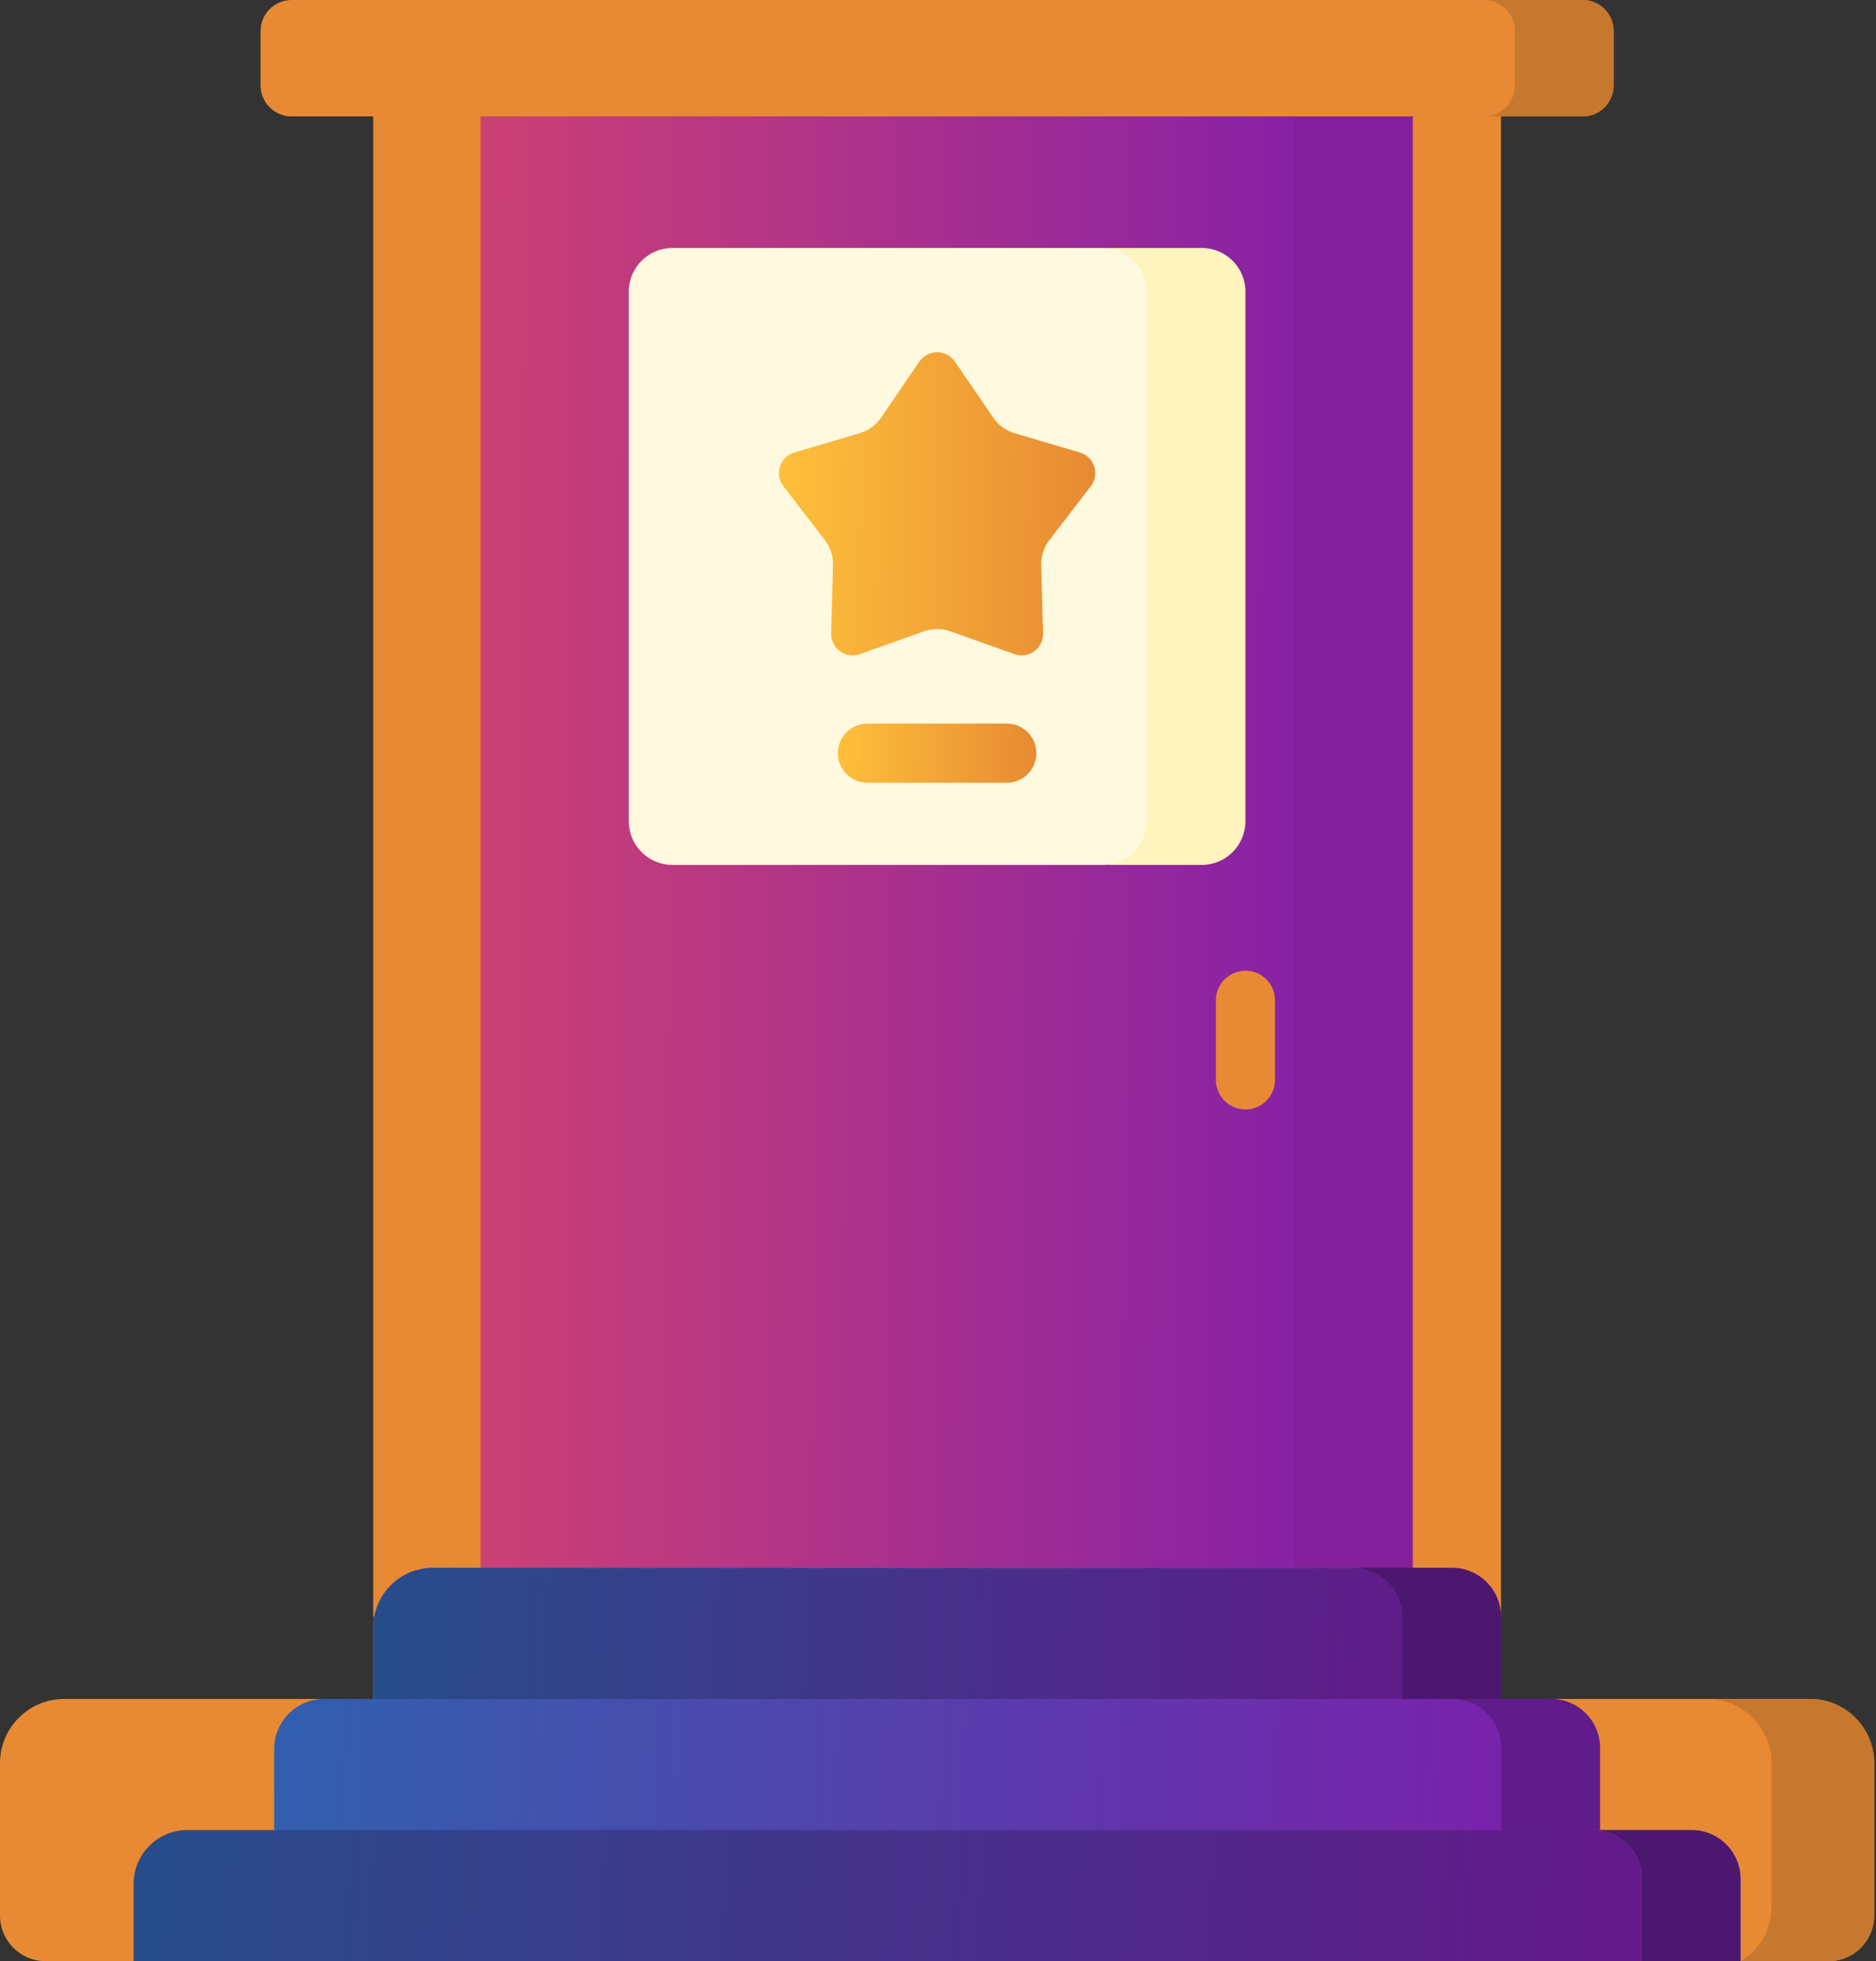
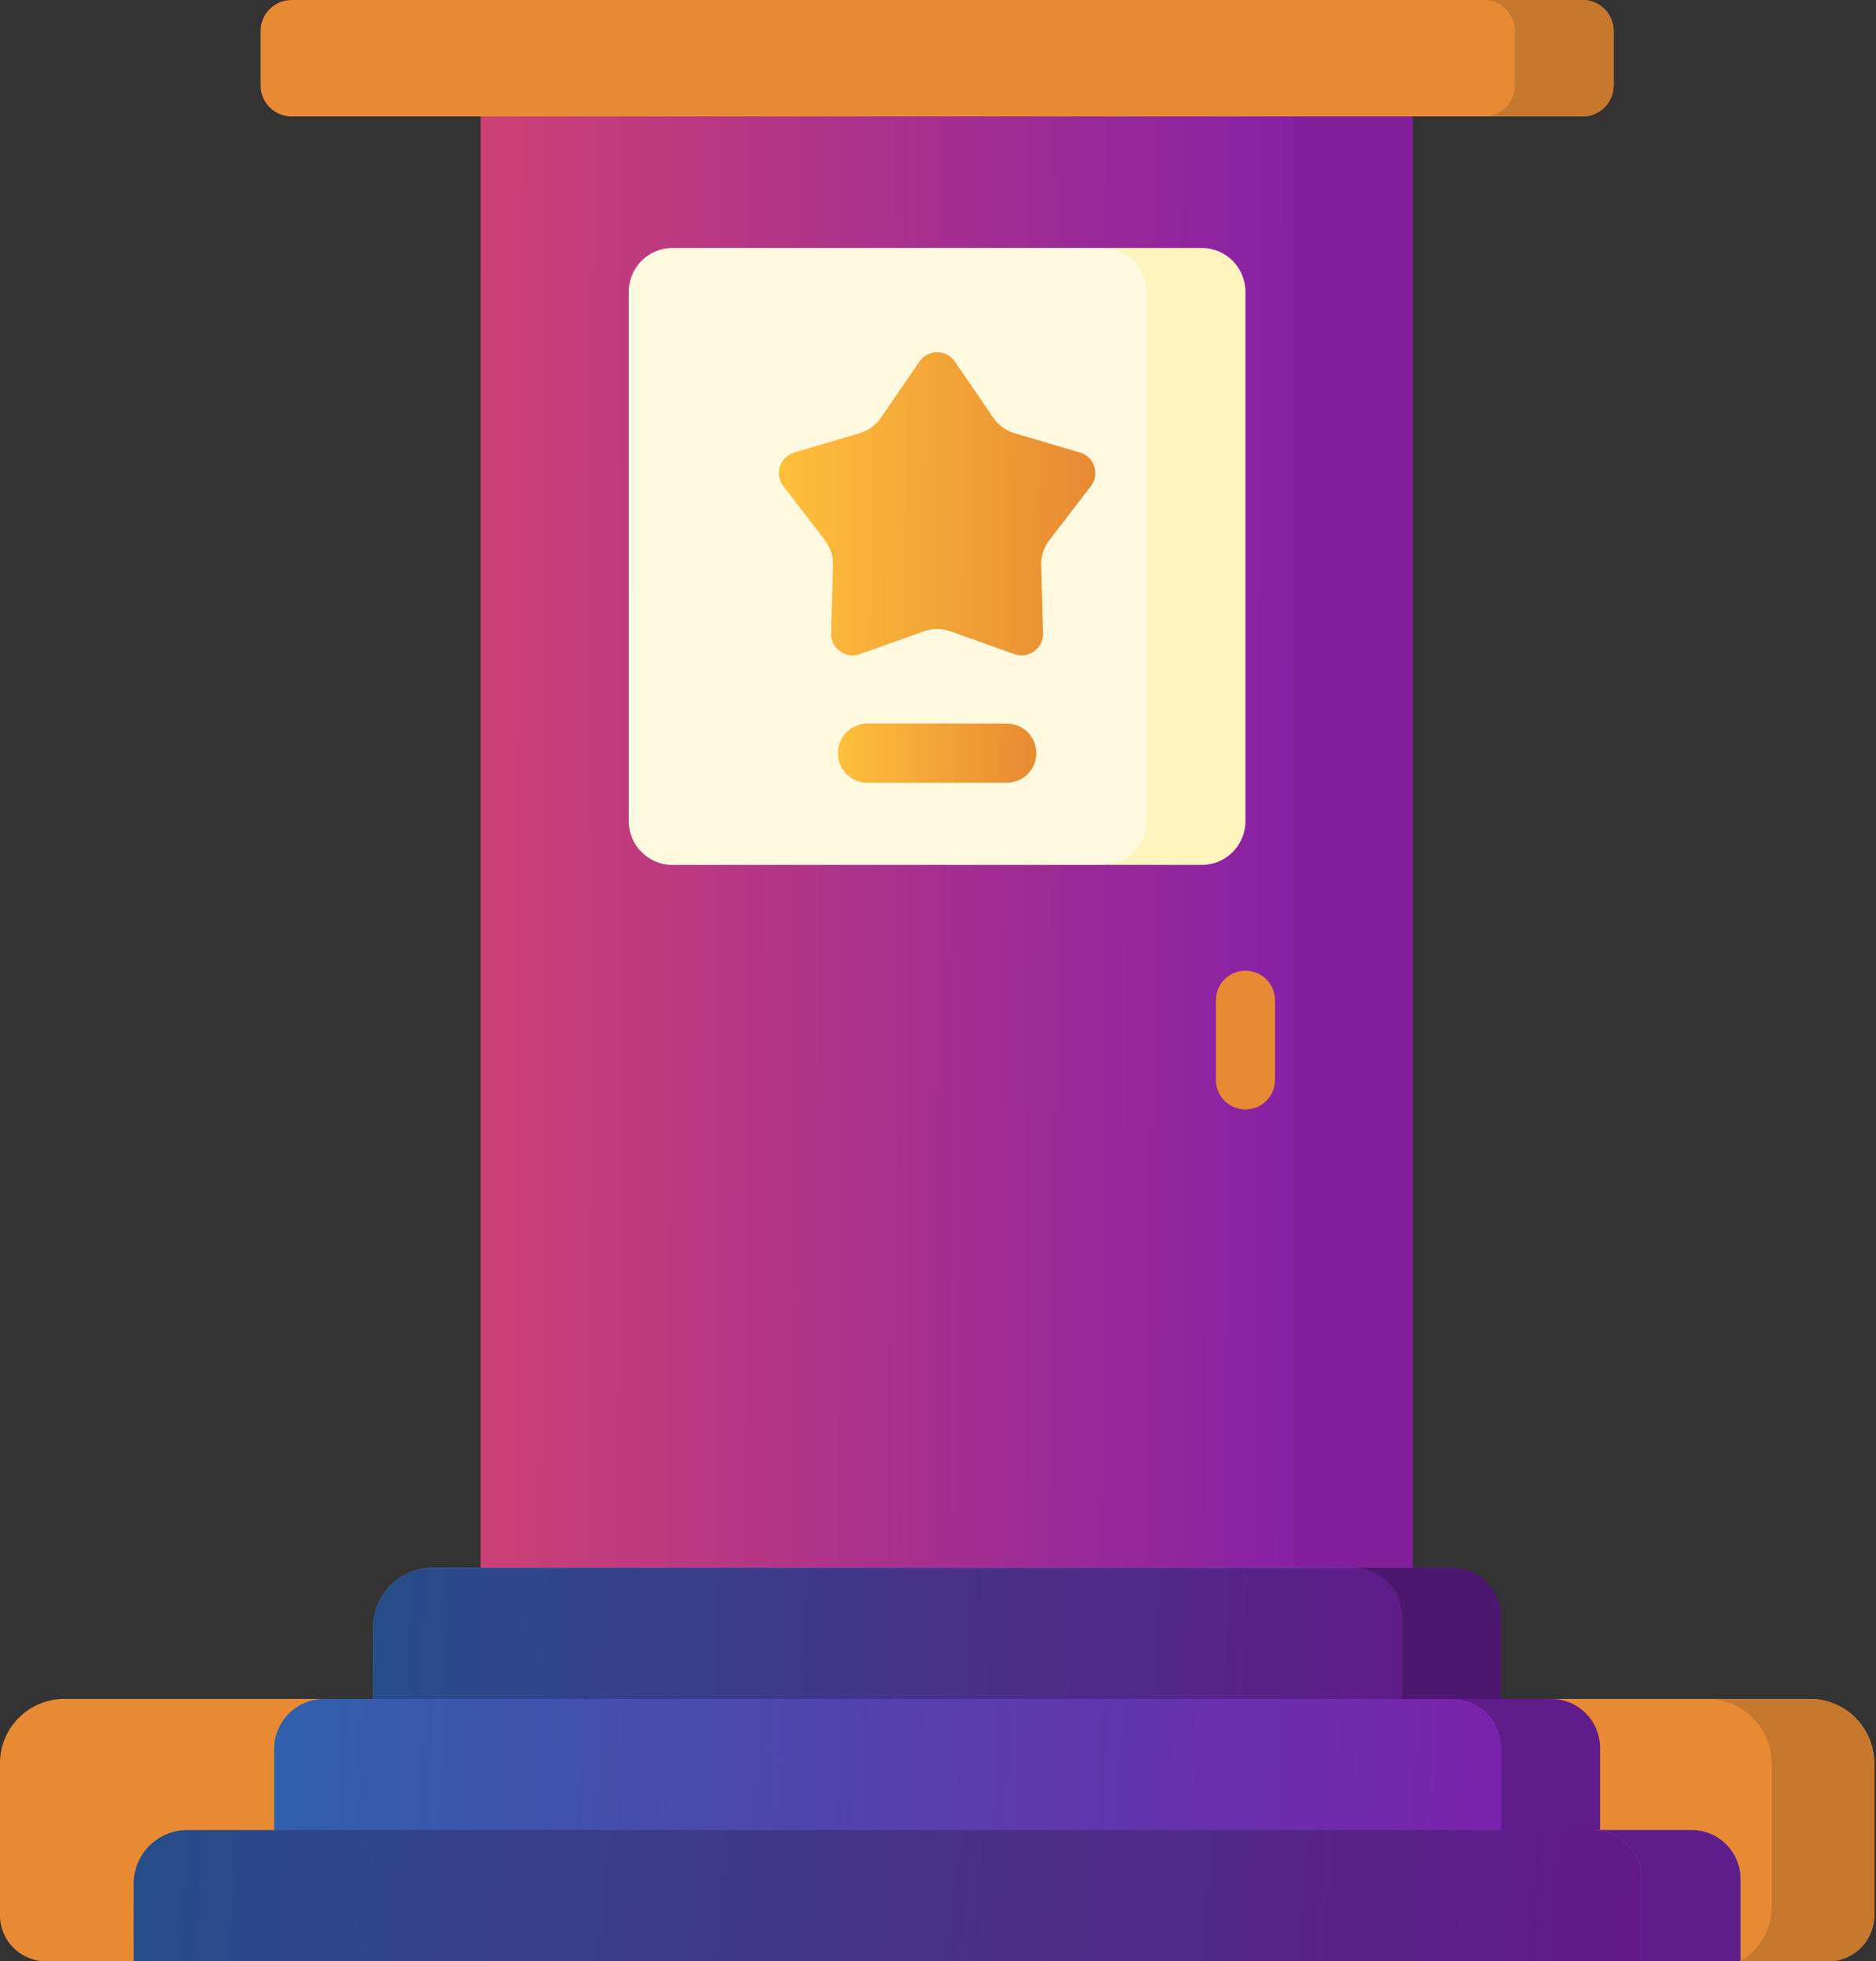
<svg xmlns="http://www.w3.org/2000/svg" width="490" height="512" viewBox="0 0 490 512" fill="none">
  <rect x="0" y="0" width="490" height="512" fill="#333333" stroke="none" />
-   <path d="M364.01 422.079H392.053V18.52L353.476 15.199L364.01 422.079Z" fill="#E78A33" />
-   <path d="M97.479 422.079H125.522L135.843 15.199L97.479 18.52V422.079Z" fill="#E78A33" />
  <path d="M364.01 422.079H125.522V18.52L354.066 18.52L364.01 422.079Z" fill="url(#paint0_linear_1840_227)" />
  <path d="M338.112 18.52V420.292H130.522V422.079H369.01V18.52H338.112Z" fill="#8921A2" />
  <path d="M338.112 18.52V420.292H130.522V422.079H369.01V18.52H338.112Z" fill="black" fill-opacity="0.05" />
  <path d="M413.368 30.398H76.164C71.69 30.398 68.064 26.771 68.064 22.298V8.1C68.064 3.626 71.691 0 76.164 0H413.368C417.842 0 421.468 3.627 421.468 8.1V22.297C421.468 26.771 417.842 30.398 413.368 30.398Z" fill="#E78A33" />
  <path d="M413.368 0H387.571C392.045 0 395.671 3.627 395.671 8.1V22.297C395.671 26.771 392.044 30.397 387.571 30.397H413.368C417.842 30.397 421.468 26.77 421.468 22.297V8.1C421.468 3.627 417.841 0 413.368 0Z" fill="#C7782F" />
  <path d="M392.053 457.957H97.479V424.922C97.479 416.294 104.473 409.3 113.101 409.3H353.475C364.009 409.3 379.348 415.022 379.348 422.08L392.053 457.957Z" fill="#978ECB" />
  <path d="M392.053 457.957H97.479V424.922C97.479 416.294 104.473 409.3 113.101 409.3H353.475C364.009 409.3 379.348 415.022 379.348 422.08L392.053 457.957Z" fill="url(#paint1_linear_1840_227)" />
  <path d="M392.053 457.957H97.479V424.922C97.479 416.294 104.473 409.3 113.101 409.3H353.475C364.009 409.3 379.348 415.022 379.348 422.08L392.053 457.957Z" fill="black" fill-opacity="0.2" />
-   <path d="M379.272 409.299H353.476C360.534 409.299 366.256 415.021 366.256 422.079V457.956H392.053V422.079C392.053 415.021 386.331 409.299 379.272 409.299Z" fill="#5F1D89" />
+   <path d="M379.272 409.299H353.476C360.534 409.299 366.256 415.021 366.256 422.079V457.956H392.053V422.079C392.053 415.021 386.331 409.299 379.272 409.299" fill="#5F1D89" />
  <path d="M379.272 409.299H353.476C360.534 409.299 366.256 415.021 366.256 422.079V457.956H392.053V422.079C392.053 415.021 386.331 409.299 379.272 409.299Z" fill="black" fill-opacity="0.2" />
  <path d="M288.081 225.806H175.655C169.345 225.806 164.229 220.69 164.229 214.38V76.158C164.229 69.848 169.345 64.732 175.655 64.732H288.081C294.391 64.732 312.198 69.848 312.198 76.158V214.38C312.198 220.691 294.391 225.806 288.081 225.806Z" fill="#FFF9DF" />
  <path d="M313.877 64.732H288.08C294.39 64.732 299.506 69.848 299.506 76.158V214.381C299.506 220.691 294.39 225.807 288.08 225.807H313.877C320.187 225.807 325.303 220.691 325.303 214.381V76.158C325.303 69.848 320.188 64.732 313.877 64.732Z" fill="#FFF3BE" />
  <path d="M248.191 164.807L264.957 170.769C268.669 172.089 272.549 169.27 272.441 165.332L271.952 147.544C271.887 145.194 272.635 142.893 274.069 141.029L284.92 126.926C287.322 123.804 285.84 119.243 282.062 118.129L264.994 113.098C262.739 112.433 260.781 111.011 259.452 109.072L249.393 94.394C247.166 91.144 242.37 91.144 240.143 94.394L230.084 109.072C228.755 111.012 226.797 112.434 224.542 113.098L207.474 118.129C203.695 119.243 202.213 123.804 204.616 126.926L215.467 141.029C216.901 142.893 217.648 145.193 217.584 147.544L217.095 165.332C216.987 169.27 220.867 172.089 224.579 170.769L241.345 164.807C243.556 164.019 245.976 164.019 248.191 164.807Z" fill="url(#paint2_linear_1840_227)" />
  <path d="M325.303 289.641C321.035 289.641 317.577 286.182 317.577 281.915V261.151C317.577 256.883 321.036 253.425 325.303 253.425C329.57 253.425 333.029 256.884 333.029 261.151V281.915C333.03 286.182 329.571 289.641 325.303 289.641Z" fill="#E78A33" />
  <path d="M262.966 204.355H226.566C222.299 204.355 218.84 200.896 218.84 196.629C218.84 192.362 222.299 188.903 226.566 188.903H262.966C267.234 188.903 270.692 192.362 270.692 196.629C270.692 200.896 267.234 204.355 262.966 204.355Z" fill="url(#paint3_linear_1840_227)" />
  <path d="M472.75 443.533H405.145L244.766 454.283L84.68 443.533H16.781C7.513 443.533 0 451.046 0 460.314V500.07C0 506.659 5.341 512 11.93 512H34.92L244.766 503.406L454.612 512H477.602C484.191 512 489.532 506.659 489.532 500.07V460.314C489.532 451.046 482.019 443.533 472.75 443.533Z" fill="#E78A33" />
  <path d="M472.751 443.533H445.924C455.192 443.533 462.706 451.046 462.706 460.314V497.891C462.706 503.698 459.625 509.068 454.613 512H477.603C484.192 512 489.533 506.659 489.533 500.07V460.314C489.532 451.046 482.019 443.533 472.751 443.533Z" fill="#C7782F" />
  <path d="M417.926 477.766L256.879 492.491L71.606 477.766V456.606C71.606 449.386 77.459 443.533 84.679 443.533H379.348C392.052 443.533 403.855 449.255 403.855 456.313L417.926 477.766Z" fill="url(#paint4_linear_1840_227)" />
  <path d="M405.145 443.533H379.348C386.406 443.533 392.128 449.255 392.128 456.313V480.125L417.925 477.766V456.313C417.926 449.255 412.204 443.533 405.145 443.533Z" fill="#7823AC" />
  <path d="M405.145 443.533H379.348C386.406 443.533 392.128 449.255 392.128 456.313V480.125L417.925 477.766V456.313C417.926 449.255 412.204 443.533 405.145 443.533Z" fill="black" fill-opacity="0.2" />
  <path d="M428.816 512H34.92V491.777C34.92 484.039 41.193 477.766 48.931 477.766H417.926C424.984 477.766 439.098 483.488 439.098 490.546L428.816 512Z" fill="url(#paint5_linear_1840_227)" />
  <path d="M428.816 512H34.92V491.777C34.92 484.039 41.193 477.766 48.931 477.766H417.926C424.984 477.766 439.098 483.488 439.098 490.546L428.816 512Z" fill="black" fill-opacity="0.2" />
  <path d="M441.832 477.766H416.036C423.094 477.766 428.816 483.488 428.816 490.546V512H454.613V490.547C454.612 483.488 448.891 477.766 441.832 477.766Z" fill="#8680C1" />
  <path d="M441.832 477.766H416.036C423.094 477.766 428.816 483.488 428.816 490.546V512H454.613V490.547C454.612 483.488 448.891 477.766 441.832 477.766Z" fill="#5F1D89" />
-   <path d="M441.832 477.766H416.036C423.094 477.766 428.816 483.488 428.816 490.546V512H454.613V490.547C454.612 483.488 448.891 477.766 441.832 477.766Z" fill="black" fill-opacity="0.2" />
  <defs>
    <linearGradient id="paint0_linear_1840_227" x1="364.01" y1="422.079" x2="123.909" y2="421.117" gradientUnits="userSpaceOnUse">
      <stop stop-color="#7F1DAB" />
      <stop offset="1" stop-color="#CC4174" />
    </linearGradient>
    <linearGradient id="paint1_linear_1840_227" x1="97.479" y1="409.3" x2="393.551" y2="421.45" gradientUnits="userSpaceOnUse">
      <stop stop-color="#3060AD" />
      <stop offset="1" stop-color="#7F1DAB" />
    </linearGradient>
    <linearGradient id="paint2_linear_1840_227" x1="203.449" y1="91.957" x2="286.642" y2="92.545" gradientUnits="userSpaceOnUse">
      <stop stop-color="#FEC03B" />
      <stop offset="1" stop-color="#E78A33" />
    </linearGradient>
    <linearGradient id="paint3_linear_1840_227" x1="218.84" y1="188.903" x2="271.016" y2="190.09" gradientUnits="userSpaceOnUse">
      <stop stop-color="#FEC03B" />
      <stop offset="1" stop-color="#E78A33" />
    </linearGradient>
    <linearGradient id="paint4_linear_1840_227" x1="71.606" y1="443.533" x2="419.474" y2="460.214" gradientUnits="userSpaceOnUse">
      <stop stop-color="#3060AD" />
      <stop offset="1" stop-color="#7F1DAB" />
    </linearGradient>
    <linearGradient id="paint5_linear_1840_227" x1="34.92" y1="477.766" x2="439.248" y2="510.125" gradientUnits="userSpaceOnUse">
      <stop stop-color="#3060AD" />
      <stop offset="1" stop-color="#7F1DAB" />
    </linearGradient>
  </defs>
</svg>